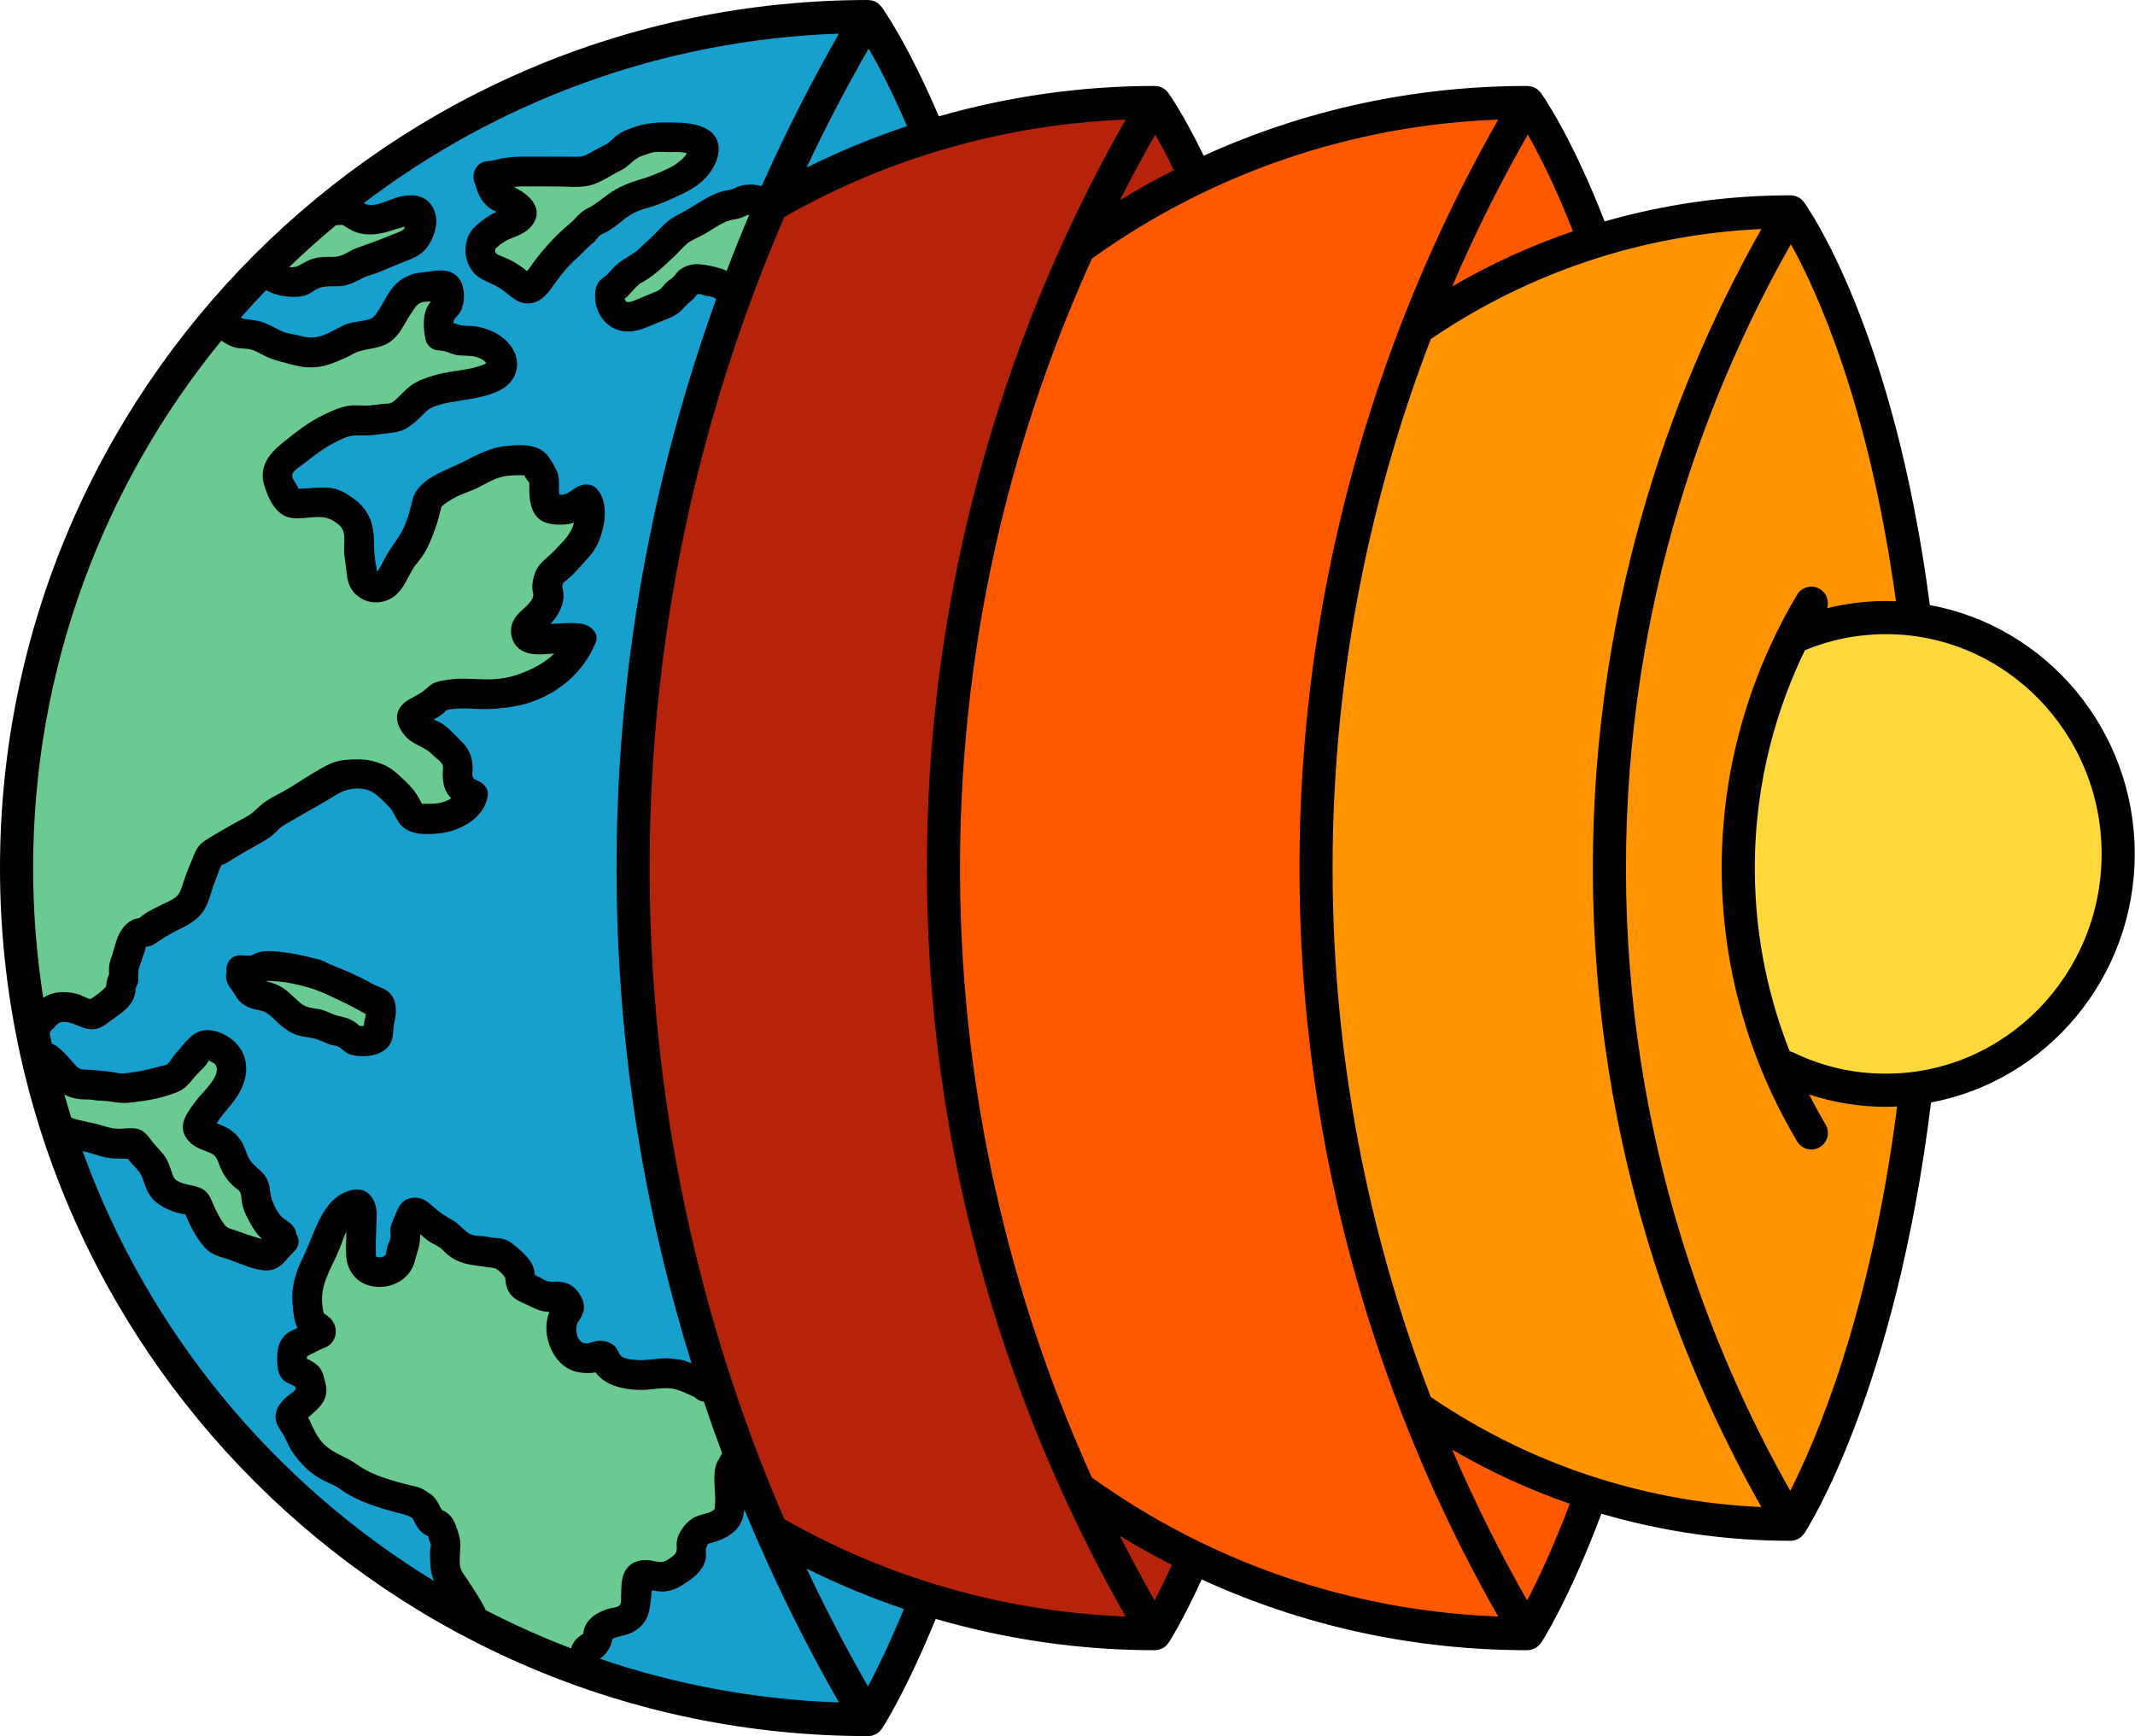
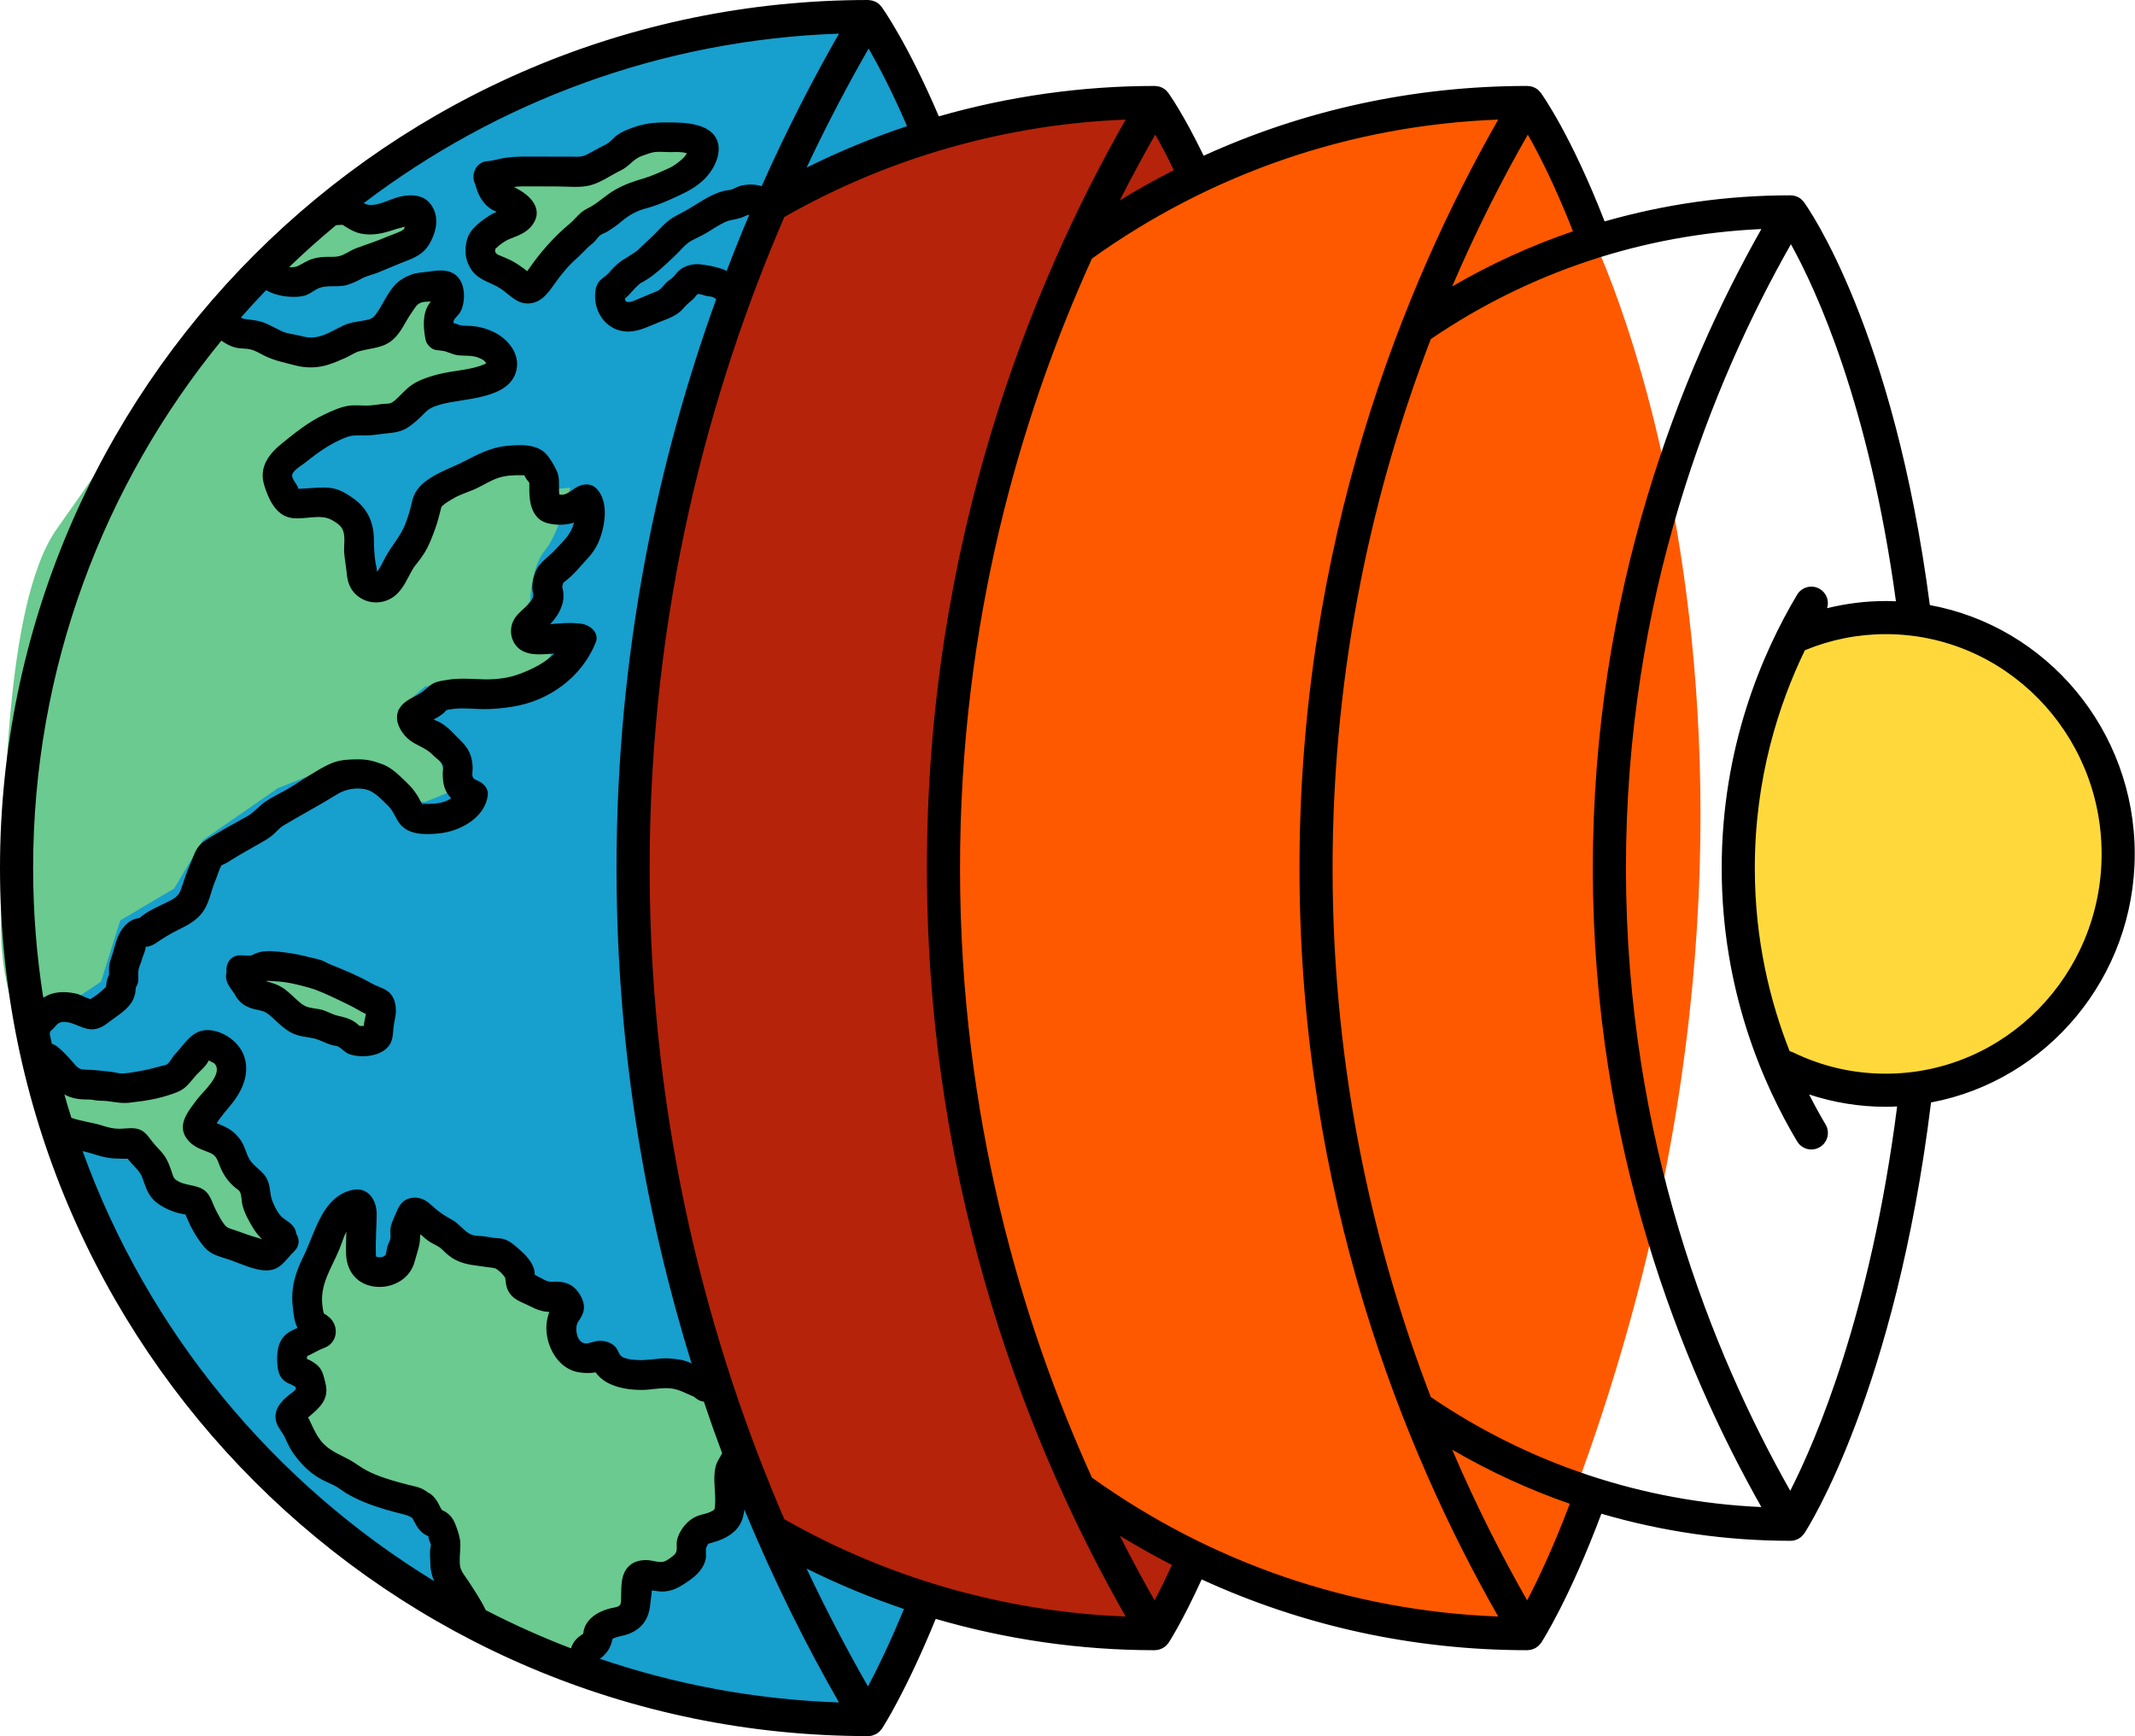
<svg xmlns="http://www.w3.org/2000/svg" height="262.2" preserveAspectRatio="xMidYMid meet" version="1.0" viewBox="0.0 -0.0 322.4 262.2" width="322.4" zoomAndPan="magnify">
  <g>
    <g id="change1_1">
      <path d="M158.21,128.96c0,89.09-27.11,130.73-27.11,130.73c-71.02,0-128.6-57.57-128.6-128.59S60.08,2.5,131.1,2.5 C131.1,2.5,158.21,39.87,158.21,128.96z" fill="#179FCE" />
    </g>
  </g>
  <g fill="#6ACA8F" id="change2_1">
-     <path d="M116.15,30.13c0,0-5.56,0.04-9.86,2.64S95.81,40.8,95.81,40.8l-3.69,3.63l2.37,3.39l7.8-3.64l4.01-2.3 l5.45,2.57L116.15,30.13z" />
    <path d="M75.58,26.25l3.07,5.46l-5.84,4.76c0,0,1.38,4.55,5.11,6.11c7.23-4.83,18.24-13.02,18.24-13.02l9.96-6.19 l-5.46-3.87l-9.55,5.24l-9.35,1.4L75.58,26.25z" />
    <path d="M50.53 30.13L55.01 33.08 63.19 32.15 62.59 36.27 53.72 41.26 42.32 43.6 39.52 40.82z" />
-     <path d="M33.24,48.86c0.32-0.26,11.77,4.11,11.77,4.11l10.24-1.64l6.91-7.43l5.46-0.29l-1.89,6.69 c0,0,8.14,1.91,8.65,2.34c0.51,0.42,0.39,5.06,0.39,5.06l-14.16,4.82c0,0-15.24,4.05-16.97,6.46c-1.73,2.41,0.9,7.06,0.9,7.06 l7.5,0.15l3.2,11.94l3.8-0.86l5.04-12.42l15.09-5.31l2.6,2.11l1.51,4.64l5.45-0.54c0,0-1.71,6.95-3.83,9.46 c-2.11,2.51-2.24,7.62-2.24,7.62l-1.95,2.98l6.36,0.59c0,0-0.76,7.69-5.53,7.93s-14.74,1.44-14.74,1.44l-4.17,3.61l4.82,3.61 l2.47,6.27l1.87,1.92l-4.99,2.05l-4.63-0.13l-7.03-6.14l-10.57,4.17l-11.32,7.85l-4.35,7.32l-8.14,4.81l-2.9,9.24l-4.27,2.88 l-5.72-0.78l-1.79,4.76c0,0-3.81-5.39-3.29-17.74s0.21-46.03,8.43-57.54S24.48,56.05,33.24,48.86z" />
+     <path d="M33.24,48.86c0.32-0.26,11.77,4.11,11.77,4.11l10.24-1.64l6.91-7.43l5.46-0.29l-1.89,6.69 c0,0,8.14,1.91,8.65,2.34c0.51,0.42,0.39,5.06,0.39,5.06l-14.16,4.82c0,0-15.24,4.05-16.97,6.46c-1.73,2.41,0.9,7.06,0.9,7.06 l7.5,0.15l3.2,11.94l3.8-0.86l5.04-12.42l15.09-5.31l1.51,4.64l5.45-0.54c0,0-1.71,6.95-3.83,9.46 c-2.11,2.51-2.24,7.62-2.24,7.62l-1.95,2.98l6.36,0.59c0,0-0.76,7.69-5.53,7.93s-14.74,1.44-14.74,1.44l-4.17,3.61l4.82,3.61 l2.47,6.27l1.87,1.92l-4.99,2.05l-4.63-0.13l-7.03-6.14l-10.57,4.17l-11.32,7.85l-4.35,7.32l-8.14,4.81l-2.9,9.24l-4.27,2.88 l-5.72-0.78l-1.79,4.76c0,0-3.81-5.39-3.29-17.74s0.21-46.03,8.43-57.54S24.48,56.05,33.24,48.86z" />
    <path d="M7.71 162.13L15.51 164.59 26.42 162.62 31.53 157.82 35.64 161.21 30.71 169.71 34.75 173.91 42.57 186.91 39.03 189.62 30.61 185.13 27.63 180.2 21.47 176.91 20.24 172.35 9.58 170.78z" />
    <path d="M51.48,183.31l-5.75,14.45l2.62,3.6l-3.94,2.11l2.41,5.57l-2.97,6.07c0,0,7.72,8.83,17.17,12.01 c4.99,3.06,7.19,6.47,7.19,6.47l0.1,6.88c0,0,3.71,6.71,15.26,10.13c4.73-0.48,8.81-5.43,8.81-5.43l4.35-7.2l5.41-0.68l4.33-6.36 l3.84-0.62l1.36-11.06l-4.75-10.71l-13.25-1.95l-2.88-3.29c0,0-4.93,0.41-4.93,0.1s-1.23-8.52-1.23-8.52l-5.75-1.13l-2.98-5.24 l-6.68-2.05l-6.62-3.36l-3.96,9.42l-4.01-1.75l-1.39-8.73L51.48,183.31z" />
    <path d="M39.24,146.16c0,0,13.51-0.35,19.1,7.24c-1.25,3.84-2.34,4.42-2.34,4.42l-12.17-4.72l-4.6-4.13V146.16z" />
  </g>
  <g id="change3_1">
    <path d="M115.33,230.2c0,0,17.35,15.96,59.05,17.33c9.19-20.75,36.7-93.02,22.62-154.1 c-4.01-26.68-12.87-66.33-23.44-78.59c-17.54,2.1-56.61,9.75-58.24,16.3C109.92,44.31,74.05,117.4,115.33,230.2z" fill="#B5230B" />
  </g>
  <g id="change4_1">
    <path d="M163.74,35.58c0,0,29.95-19.93,67.62-20.75c5.67,12.46,9.62,22.13,9.62,22.13s42.55,88.68-11.97,209.75 c-23.94-2.84-57.03-9.37-66.91-21.4c-4.89-11.93-31.04-74.2-13.76-145.15C151.73,67.31,163.74,35.58,163.74,35.58z" fill="#FF5900" />
  </g>
  <g id="change5_1">
-     <path d="M214.42,48.58c0,0,25.64-17.68,55.57-16.58c7.14,13.05,22.94,54.06,21.25,92.27s-3.34,82.74-20.85,105.94 c-13.33-0.89-44.12-3.81-57.82-18.67c-4.7-14.28-18.39-68.48-13.7-98.8C203.18,86.89,214.42,48.58,214.42,48.58z" fill="#FF9400" />
-   </g>
+     </g>
  <g id="change6_1">
    <path d="M270.77,96.23c4.29-1.9,9.03-2.96,14-2.96c19.38,0,35.09,15.98,35.09,35.69s-15.71,35.69-35.09,35.69 c-5.4,0-10.51-1.24-15.08-3.45c0,0-7.16-15.99-6.19-29.2C264.48,118.79,266.97,99.3,270.77,96.23" fill="#FFD93B" />
  </g>
  <g id="change7_1">
    <path d="M291.42,91.38c-5.46-41.77-18.45-60.09-19.01-60.85c-0.05-0.08-0.12-0.14-0.18-0.2c-0.04-0.05-0.07-0.09-0.11-0.13 c-0.14-0.14-0.3-0.26-0.46-0.36c-0.02-0.01-0.05-0.02-0.07-0.03c-0.15-0.08-0.31-0.15-0.48-0.2c-0.05-0.01-0.1-0.03-0.16-0.04 c-0.15-0.04-0.31-0.06-0.48-0.06c-0.02-0.01-0.05-0.02-0.08-0.02c-0.03,0-0.05,0.01-0.08,0.01h-0.01c-9.57,0-18.97,1.35-27.99,3.94 c-5.06-13.03-9.45-19.17-9.64-19.43c-0.06-0.07-0.12-0.13-0.18-0.2c-0.04-0.04-0.07-0.09-0.11-0.13c-0.14-0.13-0.3-0.26-0.47-0.35 c-0.02-0.02-0.04-0.03-0.07-0.04c-0.15-0.08-0.3-0.14-0.46-0.19c-0.06-0.02-0.12-0.03-0.17-0.05c-0.16-0.03-0.31-0.05-0.47-0.06 c-0.03,0-0.06-0.01-0.1-0.01c-17.08,0-33.65,3.6-48.88,10.54c-3.05-6.31-5.25-9.37-5.35-9.51c-0.06-0.07-0.12-0.13-0.18-0.2 c-0.04-0.04-0.07-0.09-0.11-0.13c-0.14-0.13-0.3-0.26-0.47-0.35c-0.02-0.02-0.04-0.03-0.07-0.04c-0.15-0.08-0.3-0.14-0.46-0.19 c-0.06-0.02-0.12-0.03-0.17-0.05c-0.16-0.03-0.31-0.05-0.47-0.06c-0.03,0-0.06-0.01-0.1-0.01c-11.08,0-22.06,1.57-32.61,4.59 c-4.72-11.05-8.48-16.31-8.65-16.54c-0.05-0.07-0.12-0.13-0.18-0.19c-0.03-0.05-0.07-0.09-0.11-0.13 c-0.14-0.14-0.29-0.26-0.46-0.36c-0.03-0.01-0.05-0.02-0.08-0.04c-0.15-0.07-0.3-0.14-0.46-0.19c-0.06-0.01-0.11-0.03-0.18-0.04 c-0.14-0.04-0.29-0.06-0.44-0.06c-0.04,0-0.07-0.02-0.11-0.02C58.81,0,0,58.81,0,131.1c0,72.28,58.81,131.09,131.1,131.09 c0.01,0,0.01,0,0.02,0c0.21,0,0.41-0.03,0.61-0.08c0.07-0.02,0.14-0.06,0.22-0.09c0.12-0.04,0.25-0.09,0.36-0.15 c0.08-0.04,0.15-0.1,0.22-0.15c0.1-0.07,0.2-0.14,0.29-0.23c0.07-0.07,0.13-0.15,0.2-0.23c0.05-0.07,0.12-0.13,0.17-0.21 c0.16-0.23,3.64-5.63,8.11-16.56c10.69,3.11,21.83,4.73,33.08,4.73c0.01,0,0.02-0.01,0.03-0.01c0.2,0,0.41-0.03,0.6-0.08 c0.08-0.02,0.15-0.05,0.22-0.08c0.12-0.04,0.25-0.09,0.37-0.15c0.08-0.05,0.14-0.1,0.21-0.15c0.11-0.08,0.21-0.14,0.3-0.23 c0.07-0.07,0.13-0.15,0.19-0.23c0.06-0.07,0.13-0.13,0.18-0.21c0.09-0.14,2.12-3.28,4.98-9.55c15.31,7.03,31.99,10.69,49.18,10.69 c0.01,0,0.02-0.01,0.03-0.01c0.2,0,0.4-0.03,0.6-0.08c0.08-0.02,0.15-0.05,0.22-0.08c0.13-0.05,0.25-0.09,0.37-0.15 c0.08-0.05,0.14-0.11,0.22-0.16c0.1-0.07,0.2-0.14,0.29-0.22c0.07-0.07,0.13-0.15,0.19-0.23c0.06-0.07,0.13-0.13,0.18-0.21 c0.18-0.28,4.25-6.61,9.08-19.47c9.2,2.69,18.79,4.09,28.57,4.09c0,0,0.01,0,0.02,0c0.2,0,0.41-0.03,0.61-0.08 c0.07-0.02,0.14-0.06,0.21-0.09c0.13-0.04,0.26-0.09,0.37-0.15c0.08-0.04,0.15-0.1,0.22-0.15c0.1-0.07,0.2-0.14,0.29-0.23 c0.07-0.07,0.13-0.15,0.19-0.23c0.06-0.07,0.13-0.13,0.18-0.21c0.57-0.86,13.77-21.57,19.12-65.06 c17.47-3.27,30.76-18.85,30.76-37.54C322.36,110.21,308.99,94.59,291.42,91.38z M230.71,20.33c1.66,2.91,4.13,7.74,6.82,14.6 c-6.32,2.16-12.43,4.94-18.24,8.33C222.98,34.64,226.9,26.98,230.71,20.33z M174.45,20.33c0.78,1.36,1.74,3.15,2.81,5.37 c-2.77,1.4-5.49,2.93-8.16,4.56C170.89,26.73,172.68,23.42,174.45,20.33z M131.17,7.33c1.44,2.49,3.49,6.37,5.8,11.72 c-5.19,1.73-10.26,3.82-15.17,6.26C124.9,18.73,128.07,12.72,131.17,7.33z M50.74,34.01c0.31-0.02,0.63-0.06,0.94-0.05h0.07 c0.18,0.11,0.36,0.22,0.53,0.34c0.7,0.44,1.42,0.82,2.25,0.98c1.69,0.34,3.34-0.03,4.94-0.58c0.52-0.18,1.12-0.3,1.67-0.47 c-0.06,0.15-0.11,0.29-0.15,0.38c-0.07,0.04-0.3,0.23-0.39,0.27c-0.68,0.33-1.44,0.57-2.15,0.87c-1.52,0.65-3.07,1.15-4.62,1.72 c-0.75,0.27-1.37,0.73-2.1,1.04c-0.67,0.29-1.26,0.29-1.99,0.28c-0.89-0.01-1.76,0.05-2.62,0.33c-0.8,0.26-1.42,0.71-2.15,1.06 c-0.37,0.17-0.84,0.21-1.31,0.16C45.94,38.14,48.3,36.03,50.74,34.01z M5,131.1c0-30.19,10.67-57.93,28.43-79.66 c0.05,0.04,0.1,0.08,0.15,0.11c0.63,0.42,1.3,0.79,2.05,0.96c0.74,0.17,1.5,0.08,2.23,0.27c0.7,0.17,1.32,0.56,1.95,0.88 c1.57,0.8,3.13,1.09,4.8,1.53c1.62,0.43,3.45,0.39,5.04-0.14c0.87-0.28,1.72-0.65,2.55-1.02c0.7-0.31,1.34-0.79,2.07-0.99 c1.9-0.53,3.68-0.43,5.21-1.88c1.18-1.11,1.77-2.68,2.7-3.97c0.41-0.57,0.65-1.16,1.31-1.45c0.49-0.22,1.04-0.17,1.57-0.2 c-0.08,0.1-0.17,0.21-0.26,0.34c-1.05,1.54-0.88,3.67-0.54,5.41c0.13,0.69,0.86,1.47,1.57,1.57c0.41,0.06,1.11,0.11,1.39,0.2 c0.74,0.23,1.28,0.53,2.09,0.61c0.99,0.09,1.98-0.03,2.93,0.34c0.28,0.11,0.66,0.29,0.89,0.48c0.09,0.07,0.2,0.23,0.29,0.36 c-0.15,0.08-0.29,0.16-0.29,0.17c-1.88,0.79-4.09,0.91-6.07,1.31c-1.12,0.23-2.2,0.53-3.26,0.96c-1.27,0.51-2.04,1.07-3,2.04 c-0.47,0.47-1.16,1.25-1.76,1.53c-0.35,0.15-0.88,0.1-1.25,0.14c-0.64,0.07-1.27,0.19-1.91,0.23c-1.09,0.08-2.16-0.11-3.24,0.05 c-1.33,0.2-2.59,0.81-3.81,1.39c-2.28,1.08-4.24,2.67-6.19,4.24c-2.01,1.61-3.57,3.61-2.75,6.33c0.59,1.97,1.67,4.46,3.89,4.94 c2.04,0.44,4.58-0.7,6.4,0.39c0.74,0.44,1.43,0.86,1.68,1.73c0.28,0.98,0.05,2.11,0.11,3.12c0.08,1.09,0.3,2.17,0.4,3.26 c0.11,1.23,0.5,2.32,1.44,3.16c1.69,1.53,4.26,1.49,5.95,0.03c1.25-1.09,1.8-2.64,2.63-4.02c0.02-0.02,0.11-0.17,0.12-0.2 c0.15-0.2,0.32-0.4,0.47-0.6c0.4-0.5,0.78-1.02,1.12-1.56c0.71-1.15,1.17-2.42,1.63-3.68c0.37-0.99,0.57-1.91,0.84-2.91 c0.11-0.4-0.02-0.29,0.39-0.64c0.46-0.39,1.06-0.73,1.59-1.04c1.13-0.64,2.4-0.97,3.56-1.54c1.08-0.53,2.05-1.16,3.21-1.53 c1.11-0.36,2.25-0.39,3.41-0.38c0.15,0,0.32,0.03,0.46-0.01h0.01c0.05,0.34,0.54,0.92,0.73,1.13c0.02,0.4-0.01,0.79,0,1.19 c0.01,0.75,0.07,1.53,0.27,2.26c0.33,1.21,1.02,2.21,2.24,2.6c1.21,0.38,2.74,0.41,3.96,0.07c0.09-0.02,0.18-0.07,0.26-0.1v0.04 c-0.4,1.73-1.55,2.69-2.69,3.95c-1.09,1.23-2.6,2-3.17,3.62c-0.25,0.69-0.44,1.51-0.42,2.25c0.03,0.71,0.34,1.09-0.03,1.72 c-0.72,1.24-2.1,1.87-2.78,3.17c-0.85,1.63-0.33,3.75,1.32,4.64c1.24,0.67,2.78,0.54,4.14,0.45c0.22-0.02,0.45-0.04,0.67-0.05 c-1.4,1.4-3.24,2.33-5.18,3.06c-1.69,0.64-3.49,0.88-5.3,0.84c-1.79-0.04-3.6-0.22-5.38,0.03c-0.65,0.09-1.33,0.19-1.96,0.39 c-0.84,0.27-1.29,0.85-1.96,1.36c-1.24,0.95-2.88,1.26-3.67,2.75c-0.81,1.51,0.16,3.33,1.29,4.38c1.15,1.06,2.67,1.32,3.76,2.46 c0.42,0.44,1.35,1.03,1.55,1.59c0.13,0.38,0,0.93,0,1.33c0.01,0.54,0.05,1.09,0.17,1.62c0.19,0.85,0.59,1.51,1.11,2.05 c-0.17,0.1-0.33,0.21-0.51,0.3c-0.86,0.41-1.84,0.55-2.98,0.54c-0.29,0-0.59-0.03-0.87,0h-0.05c-0.06-0.14-0.17-0.31-0.23-0.43 c-0.59-1.17-1.28-2.05-2.24-2.95c-1.09-1.03-2.09-2.07-3.51-2.61c-1.29-0.49-2.34-0.74-3.72-0.73c-1.26,0.01-2.56,0.05-3.76,0.51 c-1.28,0.49-2.58,1.34-3.77,2.06c-1.07,0.64-2.07,1.35-3.16,1.97c-1.08,0.62-2.25,1.16-3.27,1.86c-0.99,0.68-1.66,1.58-2.69,2.18 c-1.21,0.69-2.46,1.33-3.66,2.04c-0.96,0.58-2.01,1.13-2.93,1.78c-1.23,0.87-1.45,2.07-2.03,3.36s-0.96,2.59-1.43,3.91 c-0.37,1.03-1.06,1.4-2.01,1.86c-1.24,0.62-2.55,1.16-3.67,1.97c-0.2,0.14-0.39,0.3-0.58,0.46c-0.07,0.01-0.16,0.03-0.26,0.05 c-0.11,0.02-0.21,0.04-0.31,0.06c-0.87,0.26-1.56,0.87-2.07,1.6c-0.69,0.99-0.99,2.17-1.3,3.31c-0.17,0.62-0.43,1.21-0.57,1.84 c-0.13,0.57-0.07,1.13-0.08,1.69c-0.18,0.4-0.32,0.8-0.39,1.25c-0.08,0.61,0.04,0.49-0.32,0.84c-0.58,0.56-1.35,1.17-2.11,1.61 c-0.66-0.16-1.5-0.69-2.12-0.82c-1.2-0.27-2.48-0.35-3.67,0c-0.5,0.14-0.93,0.37-1.32,0.64C5.53,144.32,5,137.77,5,131.1z M79.97,72.93c0.07,0.07,0.1,0.12,0.11,0.14C80.07,73.06,80.01,73,79.97,72.93z M63.74,121.44c0,0-0.01-0.01-0.01-0.02 C63.87,121.48,63.97,122.09,63.74,121.44z M63.62,121.41C63.37,121.43,63.54,121.39,63.62,121.41L63.62,121.41z M22.01,143 C22.09,142.76,22.33,142.89,22.01,143L22.01,143z M9.72,165.28c0.94,0.54,2,0.74,3.09,0.76c0.48,0.01,0.88,0,1.35,0.09 c0.71,0.15,1.4,0.08,2.11,0.17c1.13,0.15,2.12,0.36,3.3,0.23c1.35-0.16,2.77-0.33,4.09-0.64c1.04-0.24,2.16-0.58,3.15-0.98 c1.35-0.56,1.87-1.49,2.8-2.52c0.63-0.69,1.52-1.37,1.92-2.25c0.32,0.25,0.79,0.3,1.02,0.68c0.99,1.55-1.95,4.1-2.72,5.13 c-1.49,1.97-3.43,4.21-1.23,6.48c0.83,0.85,1.89,1.2,2.97,1.61c1.08,0.41,1.23,1.04,1.63,2.07c0.5,1.27,1.25,2.36,2.3,3.23 c0.38,0.31,0.65,0.41,0.8,0.82c0.2,0.52,0.16,1.14,0.28,1.68c0.28,1.3,1,2.57,1.69,3.7c0.37,0.59,0.82,1.15,1.33,1.62 c-0.04-0.02-0.08-0.03-0.13-0.05c-0.41-0.14-0.83-0.26-1.26-0.38c-0.95-0.28-1.86-0.66-2.8-0.97c-0.71-0.23-1.15-0.29-1.58-0.9 c-0.51-0.71-0.89-1.43-1.28-2.2c-0.37-0.74-0.61-1.59-1.07-2.25c-1.16-1.69-3.26-1.12-4.82-2.16c-0.44-0.3-0.5-0.57-0.71-1.2 c-0.31-0.93-0.62-1.82-1.2-2.61c-0.5-0.69-1.14-1.25-1.66-1.91c-0.65-0.8-1.12-1.67-2.16-2c-0.9-0.28-1.9-0.08-2.82-0.06 c-0.95,0.01-1.71-0.18-2.62-0.47c-1.55-0.5-3.19-0.64-4.72-1.19c0-0.01,0-0.01,0-0.01C10.4,167.63,10.05,166.46,9.72,165.28z M31.36,160.04C31.17,160.15,31.18,159.98,31.36,160.04L31.36,160.04z M28.4,183.48c-0.01,0-0.01-0.01-0.02-0.02 c0.04,0.01,0.09,0.01,0.13,0.02C28.77,183.51,28.73,183.51,28.4,183.48z M12.47,173.84c0.61,0.15,1.22,0.3,1.83,0.5 c1.19,0.39,2.33,0.64,3.6,0.63c0.12,0,0.91,0.05,1.4,0.02c0.14,0.24,0.37,0.46,0.53,0.65c0.64,0.74,1.33,1.29,1.67,2.23 c0.4,1.11,0.7,2.21,1.49,3.12c0.63,0.72,1.47,1.23,2.33,1.63c0.53,0.24,1.08,0.44,1.65,0.59c0.34,0.08,0.68,0.14,1.03,0.2 c0.23,0.5,0.45,1.07,0.67,1.52c0.38,0.77,0.78,1.48,1.27,2.2c0.55,0.8,1.13,1.59,1.98,2.1c0.86,0.5,1.88,0.72,2.82,1.05 c1.65,0.58,3.66,1.56,5.43,1.58c2.21,0.02,2.88-1.56,4.25-2.88c0.87-0.83,0.82-1.87,0.32-2.65c0-0.01,0-0.01,0-0.02 c-0.18-1.26-1.11-1.7-2.02-2.38c-0.71-0.54-1.31-1.81-1.62-2.63c-0.34-0.9-0.27-1.88-0.59-2.79c-0.5-1.41-1.57-1.91-2.49-2.95 c-0.64-0.73-0.83-1.69-1.23-2.56c-0.56-1.22-1.52-2.2-2.73-2.79c-0.39-0.18-0.87-0.41-1.33-0.56c0.1-0.18,0.2-0.36,0.31-0.5 c0.46-0.65,0.95-1.25,1.47-1.86c1.79-2.06,3.23-4.68,2.45-7.49c-0.63-2.28-3.08-4.1-5.43-4.23c-2.51-0.13-3.59,2.06-5.1,3.64 c-0.39,0.4-0.73,1.15-1.17,1.5c-0.22,0.17-0.7,0.22-0.95,0.29c-1.27,0.36-2.46,0.65-3.76,0.86c-0.66,0.1-1.29,0.22-1.95,0.25 c-0.69,0.03-1.28-0.19-1.97-0.26c-1.26-0.13-2.54-0.3-3.82-0.31c-0.97-0.01-1.24-0.48-1.87-1.19c-0.69-0.8-1.43-1.6-2.26-2.26 c-0.26-0.21-0.56-0.37-0.86-0.48c-0.11-0.5-0.22-1.01-0.32-1.51c0.04-0.12,0.08-0.23,0.11-0.36c0.13-0.12,0.25-0.23,0.38-0.35 c0.26-0.24,0.54-0.66,0.83-0.84c0.36-0.22,0.67-0.25,1.1-0.21c1.5,0.14,2.65,1.22,4.19,1.1c1.07-0.08,1.83-0.69,2.65-1.32 c0.63-0.48,1.3-0.91,1.91-1.42c0.52-0.44,1.03-0.98,1.35-1.59c0.19-0.37,0.32-0.75,0.4-1.15c0.04-0.26,0.07-0.52,0.08-0.78 c0.03-0.05,0.07-0.12,0.13-0.26c0.43-0.82,0.18-1.42,0.26-2.23c0.06-0.65,0.44-1.33,0.6-1.97c0.12-0.46,0.48-1.13,0.49-1.58 c0.01-0.05,0.02-0.08,0.02-0.12c0.52-0.08,0.96-0.22,1.43-0.52c1.16-0.78,2.26-1.49,3.53-2.1c1.46-0.71,2.92-1.5,3.82-2.91 c0.9-1.39,1.11-3.09,1.77-4.58c0.3-0.69,0.52-1.6,0.9-2.24c0.05-0.02,0.12-0.05,0.21-0.09c0.44-0.17,0.87-0.45,1.26-0.7 c1.32-0.83,2.67-1.57,4.03-2.35c0.74-0.42,1.49-0.82,2.15-1.36c0.59-0.48,1.04-1.1,1.69-1.49c2.7-1.62,5.47-3.08,8.13-4.73 c1.21-0.75,2.75-1.05,4.19-0.76c1.42,0.28,2.48,1.54,3.51,2.52c0.95,0.92,1.19,2.29,2.21,3.18c1.44,1.25,3.71,1.15,5.49,0.97 c3.17-0.32,7-2.39,7.34-5.84c0.1-1.04-0.78-1.84-1.65-2.17c-0.98-0.37-0.62-0.98-0.64-1.99c-0.05-1.61-0.6-2.85-1.76-3.96 c-0.97-0.93-1.86-2.04-3.04-2.73c-0.35-0.2-0.73-0.34-1.1-0.5c0.36-0.19,0.71-0.39,1.04-0.62c0.23-0.17,0.51-0.35,0.69-0.57 c0.08-0.09,0.12-0.15,0.15-0.2c0.43-0.15,0.96-0.21,1.4-0.25c1.33-0.12,2.7,0.03,4.02,0.06c1.57,0.03,3.04-0.12,4.59-0.36 c5.56-0.87,10.48-4.46,12.59-9.68c0.62-1.52-0.9-2.68-2.17-2.85c-1.47-0.2-3.01-0.08-4.49,0.03c-0.06,0-0.13,0-0.19,0.01 c0.47-0.5,0.9-1.05,1.24-1.64c0.42-0.75,0.74-1.65,0.75-2.53c0.01-0.43-0.05-0.87-0.15-1.3c-0.02-0.08-0.03-0.13-0.05-0.18 c0.01-0.02,0.03-0.06,0.04-0.11c0.01-0.05,0.1-0.35,0.12-0.46c0.12-0.09,0.43-0.35,0.5-0.4c0.69-0.55,1.27-1.16,1.86-1.82 c1.1-1.25,2.24-2.27,2.92-3.83c1.02-2.31,1.71-6.15-0.25-8.18c-0.75-0.77-1.82-0.77-2.73-0.35c-0.72,0.33-1.39,1.02-2.14,1.23 c-0.24,0.07-0.49,0.04-0.74,0.02c-0.01-0.09-0.03-0.16-0.03-0.18c-0.11-1.18,0.15-2.36-0.4-3.46c-0.39-0.8-0.95-1.82-1.56-2.48 c-1.48-1.61-4.13-1.41-6.12-1.21c-2.36,0.24-4.27,1.3-6.34,2.35c-2.12,1.07-4.24,1.7-6.09,3.25c-0.85,0.72-1.46,1.65-1.7,2.74 c-0.25,1.17-0.56,2.18-0.98,3.31c-0.72,1.96-2.09,3.34-3.05,5.13c-0.35,0.64-0.65,1.32-1.06,1.93c-0.03,0.05-0.13,0.17-0.22,0.28 c0-0.48-0.19-1.19-0.24-1.51c-0.16-1.13-0.21-2.18-0.22-3.32c-0.02-2.58-0.92-4.66-3.03-6.2c-0.86-0.63-1.86-1.25-2.9-1.51 c-1.13-0.29-2.4-0.16-3.56-0.1c-0.54,0.03-1.08,0.09-1.62,0.1c-0.07,0-0.14,0-0.2,0.01c-0.04-0.01-0.07-0.01-0.1-0.02 c-0.11-0.66-1.05-1.41-0.92-2.11c0.13-0.68,1.51-1.46,2.02-1.87c0.92-0.74,1.86-1.46,2.86-2.1c0.97-0.62,1.99-1.17,3.05-1.6 c1.11-0.46,1.98-0.37,3.15-0.36c1.15,0,2.3-0.23,3.44-0.34c1.11-0.1,2.09-0.29,3.03-0.92c0.85-0.58,1.72-1.38,2.43-2.12 c0.69-0.73,1.37-0.98,2.36-1.28c3.35-1,10.53-0.68,11.52-5.23c0.54-2.51-1.34-4.74-3.48-5.75c-1.13-0.53-2.28-0.84-3.52-0.9 c-0.69-0.03-1.21,0.02-1.84-0.22c-0.24-0.09-0.46-0.16-0.68-0.21c0-0.16,0.02-0.3,0.06-0.41c0.11-0.31,0.77-0.87,1-1.3 c0.69-1.27,0.74-3.42,0-4.69c-1.05-1.79-2.97-1.66-4.73-1.38c-0.95,0.15-1.85,0.12-2.78,0.49c-0.93,0.36-1.81,0.88-2.48,1.64 c-1.18,1.34-1.81,3.05-2.88,4.45c-0.42,0.55-0.92,0.66-1.59,0.79c-1.15,0.22-2.19,0.29-3.27,0.8c-1.44,0.68-2.89,1.68-4.53,1.78 c-0.71,0.05-1.27-0.07-1.94-0.25c-0.93-0.25-1.86-0.27-2.74-0.68c-0.87-0.4-1.69-0.88-2.57-1.24c-1.05-0.43-2.04-0.46-3.13-0.63 c-0.19-0.04-0.36-0.11-0.53-0.19c1.24-1.41,2.52-2.8,3.82-4.15c1.01,0.57,2.13,0.88,3.36,0.98c0.77,0.06,1.62,0.06,2.37-0.13 c0.77-0.19,1.29-0.67,1.97-1.03c1.38-0.72,3.05-0.16,4.53-0.61c0.76-0.23,1.5-0.56,2.19-0.95c0.77-0.43,1.58-0.57,2.4-0.89 c1.51-0.6,3-1.27,4.52-1.85c1.68-0.64,2.79-1.35,3.59-2.99c0.82-1.68,1.17-3.55,0.11-5.24c-1.09-1.73-3.02-1.81-4.82-1.41 c-1.48,0.33-3.13,1.39-4.68,1.24c-0.28-0.02-0.54-0.13-0.8-0.26c20.09-15.27,44.87-24.67,71.77-25.6 c-3.87,6.76-7.86,14.47-11.68,23.04c-0.98-0.33-2.14-0.3-3.13-0.08c-0.53,0.12-0.97,0.45-1.48,0.6c-0.34,0.1-0.78,0.1-1.15,0.2 c-2.11,0.56-3.87,1.93-5.74,2.99c-0.93,0.52-1.79,0.87-2.64,1.56c-0.84,0.68-1.53,1.51-2.31,2.26c-0.7,0.68-1.43,1.33-2.13,2 c-0.54,0.52-1.24,0.86-1.86,1.3c-1.04,0.55-1.84,1.33-2.64,2.26c-0.4,0.46-0.87,0.7-1.3,1.12c-0.54,0.55-0.7,1.23-0.76,1.97 c-0.23,3.18,2.12,6.08,5.46,5.75c1.48-0.15,2.75-0.81,4.11-1.36c1.43-0.58,2.8-0.96,3.82-2.2c0.47-0.56,0.9-0.86,1.44-1.34 c0.19-0.17,0.42-0.57,0.64-0.73c0.02,0,0.06,0,0.17-0.01c0.33-0.01,0.8,0.21,1.13,0.28c0.37,0.07,0.82,0.07,1.16,0.25 c0.12,0.07,0.24,0.15,0.35,0.24c-8.62,23.87-15.09,52.9-15.05,86.26c0.04,28.07,4.69,53.06,11.33,74.47 c-0.54-0.26-1.09-0.47-1.76-0.57c-0.98-0.14-1.92-0.26-2.92-0.17c-1.13,0.09-2.23,0.28-3.37,0.23c-0.72-0.03-1.49-0.09-2.16-0.35 c-0.86-0.34-0.75-1.09-1.36-1.71c-0.75-0.75-1.96-0.99-2.98-0.76c-0.63,0.14-1.3,0.5-1.94,0.17c-0.96-0.51-1.15-2.37-0.63-3.14 c0.63-0.92,1.07-1.72,0.79-2.87c-0.24-0.97-0.97-2.05-1.8-2.59c-0.85-0.54-1.85-0.64-2.84-0.57c-0.9,0.06-1.38-0.41-2.19-0.78 c-0.11-0.05-0.31-0.16-0.51-0.26c0-0.26-0.06-0.67-0.12-0.88c-0.3-1.08-1.21-2.07-2.03-2.8c-0.76-0.68-1.57-1.46-2.58-1.74 c-0.45-0.13-0.92-0.11-1.38-0.16c-0.52-0.06-1.03-0.19-1.56-0.25c-0.89-0.09-1.63,0.01-2.41-0.52c-0.84-0.57-1.43-1.42-2.35-1.93 c-0.79-0.44-1.43-0.82-2.16-1.38c-0.68-0.51-1.28-1.2-2.02-1.62c-1.05-0.6-2.54-0.53-3.42,0.35c-0.61,0.61-0.9,1.57-1.26,2.35 c-0.21,0.46-0.38,0.9-0.48,1.4c-0.11,0.58,0.05,1.17-0.05,1.74c-0.07,0.36-0.32,0.73-0.42,1.09c-0.12,0.42-0.15,0.87-0.28,1.29 c-0.01,0.03-0.01,0.05-0.02,0.07c-0.11,0.09-0.25,0.19-0.38,0.24c-0.25,0.09-0.62,0.13-0.87,0.04c-0.27-0.09-0.19-0.08-0.21-0.59 c-0.07-1.95,0.11-3.91,0.12-5.86c0.01-2.17-1.33-4.23-3.76-3.65c-4.51,1.06-5.53,6.46-7.29,9.99c-1.23,2.47-1.95,4.83-1.62,7.61 c0.12,1.06,0.2,2.21,0.7,3.17c0.01,0.01,0.02,0.02,0.03,0.03c-0.62,0.29-1.24,0.54-1.76,0.99c-1.33,1.18-1.43,3.04-1.28,4.71 c0.07,0.8,0.27,1.58,0.87,2.16c0.34,0.33,0.74,0.51,1.17,0.69c0.07,0.03,0.38,0.21,0.66,0.35c0.02,0.09,0.05,0.22,0.09,0.36 c-0.09,0.06-0.19,0.18-0.26,0.27c-0.02,0.03-0.04,0.05-0.07,0.07c-0.19,0.16-0.4,0.3-0.6,0.45c-1.32,1-2.55,2.39-2.04,4.18 c0.24,0.84,0.87,1.47,1.25,2.24c0.41,0.84,0.73,1.64,1.27,2.41c1.09,1.54,2.31,2.84,3.95,3.81c0.76,0.44,1.54,0.75,2.32,1.14 c0.59,0.29,1.1,0.73,1.66,1.08c1.85,1.13,3.91,1.89,5.98,2.51c0.97,0.28,1.94,0.55,2.92,0.78c0.51,0.12,0.77,0.29,1.17,0.5 c0.24,0.37,0.55,1.05,0.81,1.43c0.29,0.43,0.62,0.75,1.05,1.04c0.18,0.13,0.43,0.22,0.64,0.33c-0.21,0,0.28,1.09,0.32,1.22 c0.01,0.02,0.02,0.03,0.02,0.04c-0.01,0.05-0.03,0.13-0.05,0.24c-0.18,0.85-0.06,1.83-0.04,2.69c0.01,0.95,0.23,1.78,0.57,2.56 C41.23,223.92,22.3,201.04,12.47,173.84z M95.22,44.26c0.43-0.51,0.91-1,1.42-1.45c1.4-0.71,2.55-1.64,3.74-2.75 c0.72-0.68,1.46-1.32,2.14-2.04c0.57-0.6,1.16-1.28,1.9-1.67c0.82-0.45,1.66-0.8,2.46-1.3c0.85-0.52,1.68-1.08,2.58-1.5 c0.79-0.37,1.58-0.38,2.39-0.64c0.51-0.17,0.88-0.42,1.3-0.49c-1.17,2.75-2.31,5.59-3.42,8.51c-0.22-0.12-0.46-0.24-0.73-0.33 c-1-0.32-2.21-0.58-3.26-0.68c-1.2-0.11-2.4,0.2-3.31,1.03c-0.28,0.26-0.47,0.6-0.74,0.86c-0.33,0.33-0.78,0.55-1.11,0.9 c-0.54,0.55-0.75,1.02-1.47,1.31c-0.91,0.36-1.81,0.75-2.71,1.12c-0.42,0.17-1.43,0.7-1.87,0.38c-0.06-0.05-0.15-0.29-0.19-0.41 C94.65,44.86,94.94,44.58,95.22,44.26z M94.32,44.81C94.37,44.47,94.61,44.3,94.32,44.81L94.32,44.81z M88.08,246.64v0.09 c-0.02,0.01-0.04,0.01-0.07,0.03c-0.37,0.25-0.74,0.52-1.04,0.85c-0.37,0.41-0.6,0.85-0.74,1.33c-4.42-1.69-8.72-3.62-12.88-5.77 c-0.72-1.54-1.71-2.97-2.62-4.39c-0.43-0.66-1.12-1.44-1.25-2.24c-0.13-0.87-0.02-1.95,0.03-2.84c0.06-0.96-0.13-1.74-0.41-2.57 c-0.4-1.17-0.72-2.11-1.84-2.82c-0.15-0.09-0.37-0.16-0.52-0.26c-0.02-0.03-0.04-0.06-0.08-0.13c-0.23-0.32-0.36-0.72-0.57-1.06 c-0.24-0.39-0.51-0.75-0.85-1.06c-0.27-0.23-0.49-0.35-0.78-0.48c0.23,0.09-0.02-0.05-0.32-0.25c-0.75-0.49-1.63-0.62-2.49-0.83 c-1.14-0.29-2.27-0.6-3.38-0.97c-1.02-0.33-2.01-0.72-2.97-1.23c-0.87-0.46-1.63-1.09-2.49-1.56c-1.63-0.89-3.18-1.4-4.39-2.93 c-0.64-0.83-1.04-1.7-1.48-2.64c-0.12-0.26-0.25-0.57-0.42-0.84c1.67-1.41,3.27-2.7,2.62-5.2c-0.22-0.86-0.37-1.78-0.99-2.46 c-0.32-0.35-0.75-0.65-1.17-0.88c-0.2-0.12-0.42-0.21-0.64-0.3c0-0.14,0.01-0.28,0.03-0.42c0.15-0.06,0.33-0.16,0.45-0.21 c0.46-0.21,0.96-0.52,1.37-0.71c0.62-0.3,1.25-0.43,1.75-0.94c1.11-1.11,0.97-2.87-0.12-3.92c-0.11-0.1-0.65-0.55-0.87-0.62 c-0.02-0.01-0.02-0.01-0.03-0.02c-0.15-0.43-0.2-0.91-0.25-1.36c-0.34-3.15,1.41-5.53,2.56-8.33c0.36-0.86,0.63-1.83,1.06-2.69 v0.14c0,1.12-0.08,2.26-0.02,3.38c0.14,2.64,1.79,4.54,4.48,4.8c2.58,0.25,5.2-1.22,5.87-3.81c0.3-1.17,0.81-2.4,0.81-3.61 c0-0.18,0.03-0.34,0.06-0.51c0.51,0.47,1.04,0.94,1.61,1.27c0.6,0.34,1.18,0.55,1.69,1.05c0.6,0.6,1.21,1.15,1.97,1.54 c1.57,0.81,3.11,0.83,4.79,1.1c0.57,0.09,1.09,0.09,1.38,0.27c0.51,0.31,1.01,0.81,1.36,1.34c0.1,1.09,0.24,2.06,1.17,2.9 c0.72,0.66,1.89,1.02,2.77,1.49c0.82,0.43,1.78,0.76,2.74,0.77c-0.08,0.19-0.15,0.37-0.19,0.53c-0.7,2.29,0,5.09,1.58,6.86 c0.81,0.91,1.86,1.54,3.06,1.73c0.58,0.09,1.19,0.13,1.78,0.09c0.24-0.01,0.49-0.04,0.74-0.09c0.12,0.17,0.24,0.33,0.37,0.46 c0.5,0.56,1.13,0.99,1.81,1.3c1.44,0.66,3.04,0.88,4.62,0.9c1.55,0.03,3.08-0.41,4.63-0.22c1.24,0.15,2.29,0.79,3.45,1.26 c0.16,0.14,0.32,0.27,0.51,0.39c0.32,0.21,0.65,0.31,0.96,0.34c0.89,2.66,1.81,5.26,2.76,7.79c-0.04,0.08-0.09,0.16-0.13,0.24 c-0.31,0.61-0.71,1.04-0.89,1.93c-0.41,1.91,0.13,3.93-0.07,5.86c-0.05,0.47-0.01,0.47-0.52,0.75c-0.64,0.35-1.4,0.43-2.07,0.68 c-1.51,0.55-2.81,2.15-3.14,3.72c-0.16,0.75,0.18,1.56-0.34,2.09c-0.37,0.38-1.18,0.97-1.69,1.11c-0.7,0.18-1.66-0.2-2.37-0.23 c-0.98-0.05-2.04,0.14-2.78,0.83c-1.31,1.2-1.2,2.92-1.26,4.54c-0.01,0.35,0.06,1.13-0.19,1.43c-0.28,0.33-1.13,0.39-1.51,0.49 C90.25,243.4,88.32,244.54,88.08,246.64z M90.55,250.5c0.38-0.17,0.73-0.58,0.98-0.87c0.39-0.45,0.63-0.95,0.81-1.52 c0.06-0.18,0.11-0.36,0.15-0.55c0.01-0.03,0.02-0.05,0.03-0.08c0.73-0.36,1.65-0.43,2.41-0.72c1.06-0.42,1.96-1.06,2.55-2.06 c0.52-0.89,0.69-1.91,0.77-2.92c0.03-0.3,0.15-1.01,0.18-1.6c0.53,0.07,1.06,0.18,1.6,0.18c1.24-0.01,2.23-0.47,3.25-1.13 c0.94-0.61,1.85-1.22,2.52-2.14c0.34-0.47,0.62-0.98,0.75-1.56c0.14-0.61-0.02-1.23,0.08-1.81c0.03,0,0.21-0.4,0.26-0.49 c0.06-0.05,0.08-0.08,0.12-0.11c0.16-0.04,0.32-0.08,0.48-0.13c1.14-0.32,2.24-0.75,3.17-1.51c1.21-0.99,1.6-2.19,1.74-3.51 c4.58,11.06,9.52,20.82,14.29,29.14C114.09,256.68,101.95,254.39,90.55,250.5z M131.07,254.69c-3.06-5.35-6.2-11.29-9.27-17.8 c4.77,2.37,9.68,4.41,14.7,6.1C134.34,248.24,132.43,252.14,131.07,254.69z M118.44,229.43c-11.02-25.55-20.28-58.69-20.34-98 c-0.05-39.59,9.25-72.96,20.34-98.66c15.7-8.95,33.41-14,51.54-14.71c-14.23,24.95-30.08,63.86-30.01,113.35 c0.07,49.21,15.85,87.9,30.01,112.72C151.85,243.43,134.14,238.38,118.44,229.43z M174.35,241.7c-1.74-3.05-3.5-6.31-5.25-9.77 c2.57,1.57,5.19,3.04,7.86,4.41C175.97,238.52,175.08,240.31,174.35,241.7z M164.89,223.15c-10.6-23.41-19.87-54.49-19.92-91.75 c-0.05-37.52,9.25-68.81,19.92-92.35c18.06-12.93,39.18-20.15,61.35-20.99c-14.23,24.95-30.08,63.86-30.01,113.35 c0.07,49.21,15.85,87.9,30.01,112.72C204.08,243.29,182.96,236.08,164.89,223.15z M230.61,241.69c-3.77-6.6-7.66-14.21-11.32-22.76 c5.67,3.31,11.61,6.04,17.76,8.17C234.5,233.84,232.18,238.69,230.61,241.69z M216.06,210.98c-8.31-21.63-14.79-48.45-14.83-79.58 c-0.04-31.38,6.46-58.41,14.83-80.19c14.84-10.11,32.01-15.81,49.92-16.62c-12.14,21.45-25.5,54.65-25.45,96.77 c0.06,41.89,13.38,74.91,25.45,96.24C248.07,226.8,230.9,221.09,216.06,210.98z M270.34,225.14 c-11.77-20.79-24.75-52.96-24.81-93.78c-0.05-41.18,13.05-73.59,24.91-94.48c3.79,6.82,11.8,24.11,15.86,53.93 c-0.51-0.02-1.02-0.04-1.53-0.04c-3.02,0-5.98,0.37-8.86,1.08c0.34-1.08-0.08-2.29-1.1-2.9c-1.18-0.71-2.72-0.32-3.43,0.86 c-5.21,8.73-11.42,22.99-11.39,41.4c0.02,18.31,6.21,32.49,11.39,41.17c0.47,0.78,1.3,1.22,2.15,1.22c0.44,0,0.88-0.12,1.28-0.36 c1.19-0.71,1.57-2.24,0.86-3.43c-0.81-1.36-1.65-2.88-2.48-4.52c3.71,1.22,7.59,1.86,11.58,1.86c0.57,0,1.14-0.02,1.71-0.05 C282.47,198.46,274.18,217.61,270.34,225.14z M284.77,162.15c-4.9,0-9.6-1.08-13.99-3.21c-0.17-0.08-0.35-0.14-0.53-0.18 c-2.93-7.43-5.25-16.72-5.26-27.56c-0.02-13.65,3.62-24.86,7.56-33c3.88-1.6,7.98-2.43,12.22-2.43c17.97,0,32.59,14.89,32.59,33.19 S302.74,162.15,284.77,162.15z" />
    <path d="M105.47,18.96c-1.65-0.48-3.13-0.46-4.83-0.47c-1.89-0.01-3.44,0.17-5.23,0.83c-0.75,0.28-1.49,0.57-2.15,1.04 c-0.67,0.47-1.13,1.15-1.86,1.5c-0.99,0.46-1.91,1.06-2.89,1.53c-0.78,0.38-1.57,0.27-2.44,0.27c-2.16,0-4.33-0.01-6.49-0.01 c-1.12,0-2.21,0.02-3.32,0.19c-0.87,0.12-1.73,0.44-2.6,0.49c-1.95,0.12-2.58,2.22-1.89,3.51c0.39,1.56,1.14,3.02,2.59,3.85 c0.17,0.09,0.4,0.19,0.64,0.3c-0.4,0.17-0.8,0.37-1.13,0.59c-1.33,0.88-2.88,1.96-3.33,3.56c-0.48,1.66-0.29,3.31,0.73,4.72 c1.16,1.59,2.99,1.77,4.51,2.85c1.32,0.94,2.33,2.22,4.11,2.11c1.89-0.11,2.93-1.65,3.91-3.04c0.97-1.36,2-2.62,3.25-3.73 c0.59-0.53,1.12-1.1,1.69-1.66c0.28-0.28,0.46-0.4,0.8-0.68c0.41-0.33,0.67-0.84,1.06-1.16c0.3-0.24,0.73-0.36,1.06-0.55 c0.76-0.46,1.53-0.99,2.2-1.57c1.06-0.91,2.31-1.61,3.68-1.96c1.46-0.38,2.74-0.92,4.11-1.54c1.75-0.8,3.37-1.53,4.77-2.93 c1.06-1.08,2.01-2.7,2.1-4.23C108.65,20.71,107.31,19.49,105.47,18.96z M103.61,23.34c-0.19,0.29-0.4,0.51-0.66,0.74 c-0.56,0.49-1.21,0.99-1.89,1.3c-1.25,0.56-2.6,1.19-3.89,1.57c-1.58,0.46-2.93,0.93-4.35,1.75c-1.23,0.71-2.22,1.68-3.43,2.41 c-0.56,0.33-1.15,0.57-1.65,1c-0.6,0.51-1.05,1.12-1.66,1.63c-2.37,1.95-4.48,4.35-6.22,6.87c-0.02,0.03-0.15,0.19-0.26,0.35 c-0.38-0.36-1.08-0.8-1.31-0.97c-0.77-0.55-1.64-0.91-2.51-1.28c-0.23-0.1-0.53-0.2-0.75-0.34c-0.07-0.05-0.22-0.3-0.27-0.33 c0-0.13,0.03-0.37,0.07-0.54c0.01,0.11,0.38-0.3,0.5-0.4c0.58-0.45,1.06-0.8,1.75-1.06c1.48-0.57,2.82-1.08,3.62-2.56 c0.99-1.84-0.29-3.49-1.79-4.49c-0.42-0.27-0.86-0.52-1.31-0.75c0.34-0.04,0.68-0.08,1.03-0.09c1.87-0.02,3.75,0.01,5.62,0.01 c1.57,0,3.33,0.22,4.86-0.17c1.63-0.42,3.16-1.55,4.66-2.27c1.24-0.59,1.85-1.73,3.19-2.18c0.66-0.23,1.34-0.53,2.04-0.59 c0.8-0.07,1.65,0.04,2.46,0.02c0.79-0.02,1.49-0.05,2.25,0.16C103.67,23.22,103.63,23.3,103.61,23.34z" />
    <path d="M50.3,157.87c0.24,0.05,0.55,0.07,0.77,0.19c0.62,0.34,1,0.9,1.71,1.15c1.75,0.59,4.45,0.37,5.75-1.04 c0.79-0.85,0.79-1.81,0.88-2.89c0.07-0.84,0.36-1.69,0.37-2.57c0.01-1.02-0.21-2.05-0.97-2.79c-0.67-0.66-1.8-0.91-2.62-1.37 c-2.02-1.14-4.13-2.04-6.27-2.88c-0.46-0.18-0.91-0.49-1.41-0.66c-0.53-0.18-1.1-0.28-1.65-0.42c-1.29-0.33-2.57-0.6-3.89-0.76 c-1.2-0.15-2.61-0.32-3.79-0.03c-0.33,0.08-0.64,0.2-0.96,0.36c-0.05,0.02-0.21,0.09-0.33,0.15c-0.2-0.01-0.56,0.01-0.54,0.01 c-0.33-0.01-0.66-0.04-0.99-0.05c-1.6-0.04-2.31,1.32-2.14,2.55c-0.1,0.35-0.13,0.73-0.03,1.16c0.22,0.93,0.95,1.62,1.33,2.32 c0.57,1.06,1.43,1.67,2.57,2.02c0.7,0.22,1.45,0.23,2.09,0.61c0.66,0.4,1.19,0.98,1.76,1.5c0.67,0.61,1.4,1.22,2.23,1.62 c1.07,0.51,2.06,0.51,3.18,0.76C48.36,157.03,49.27,157.64,50.3,157.87z M54.89,155.55c0,0.03,0.01,0.05,0.02,0.06 C54.89,155.6,54.89,155.57,54.89,155.55z M42.82,149.27c-0.82-0.56-1.71-0.85-2.64-1.08c0.03-0.02,0.05-0.03,0.03-0.03 c0.36-0.07,0.87,0.02,1.24,0.03c1.78,0.07,3.53,0.49,5.24,0.98c1.45,0.41,2.95,1.14,4.35,1.8c0.98,0.46,1.95,0.93,2.89,1.46 c0.4,0.23,0.79,0.46,1.21,0.65c0.04,0.02,0.08,0.03,0.12,0.05c-0.05,0.28-0.19,0.85-0.25,1.23c0-0.03-0.04,0.26-0.08,0.57 c-0.03,0-0.06,0-0.09,0.01c-0.18,0.01-0.35,0.01-0.53,0.01c-0.17-0.16-0.34-0.31-0.52-0.45c-0.58-0.45-1.25-0.72-1.97-0.9 c-0.54-0.14-1.06-0.23-1.58-0.45c-0.68-0.29-1.3-0.61-2.03-0.74c-1.06-0.18-1.91-0.19-2.77-0.88 C44.54,150.8,43.78,149.93,42.82,149.27z" />
  </g>
</svg>